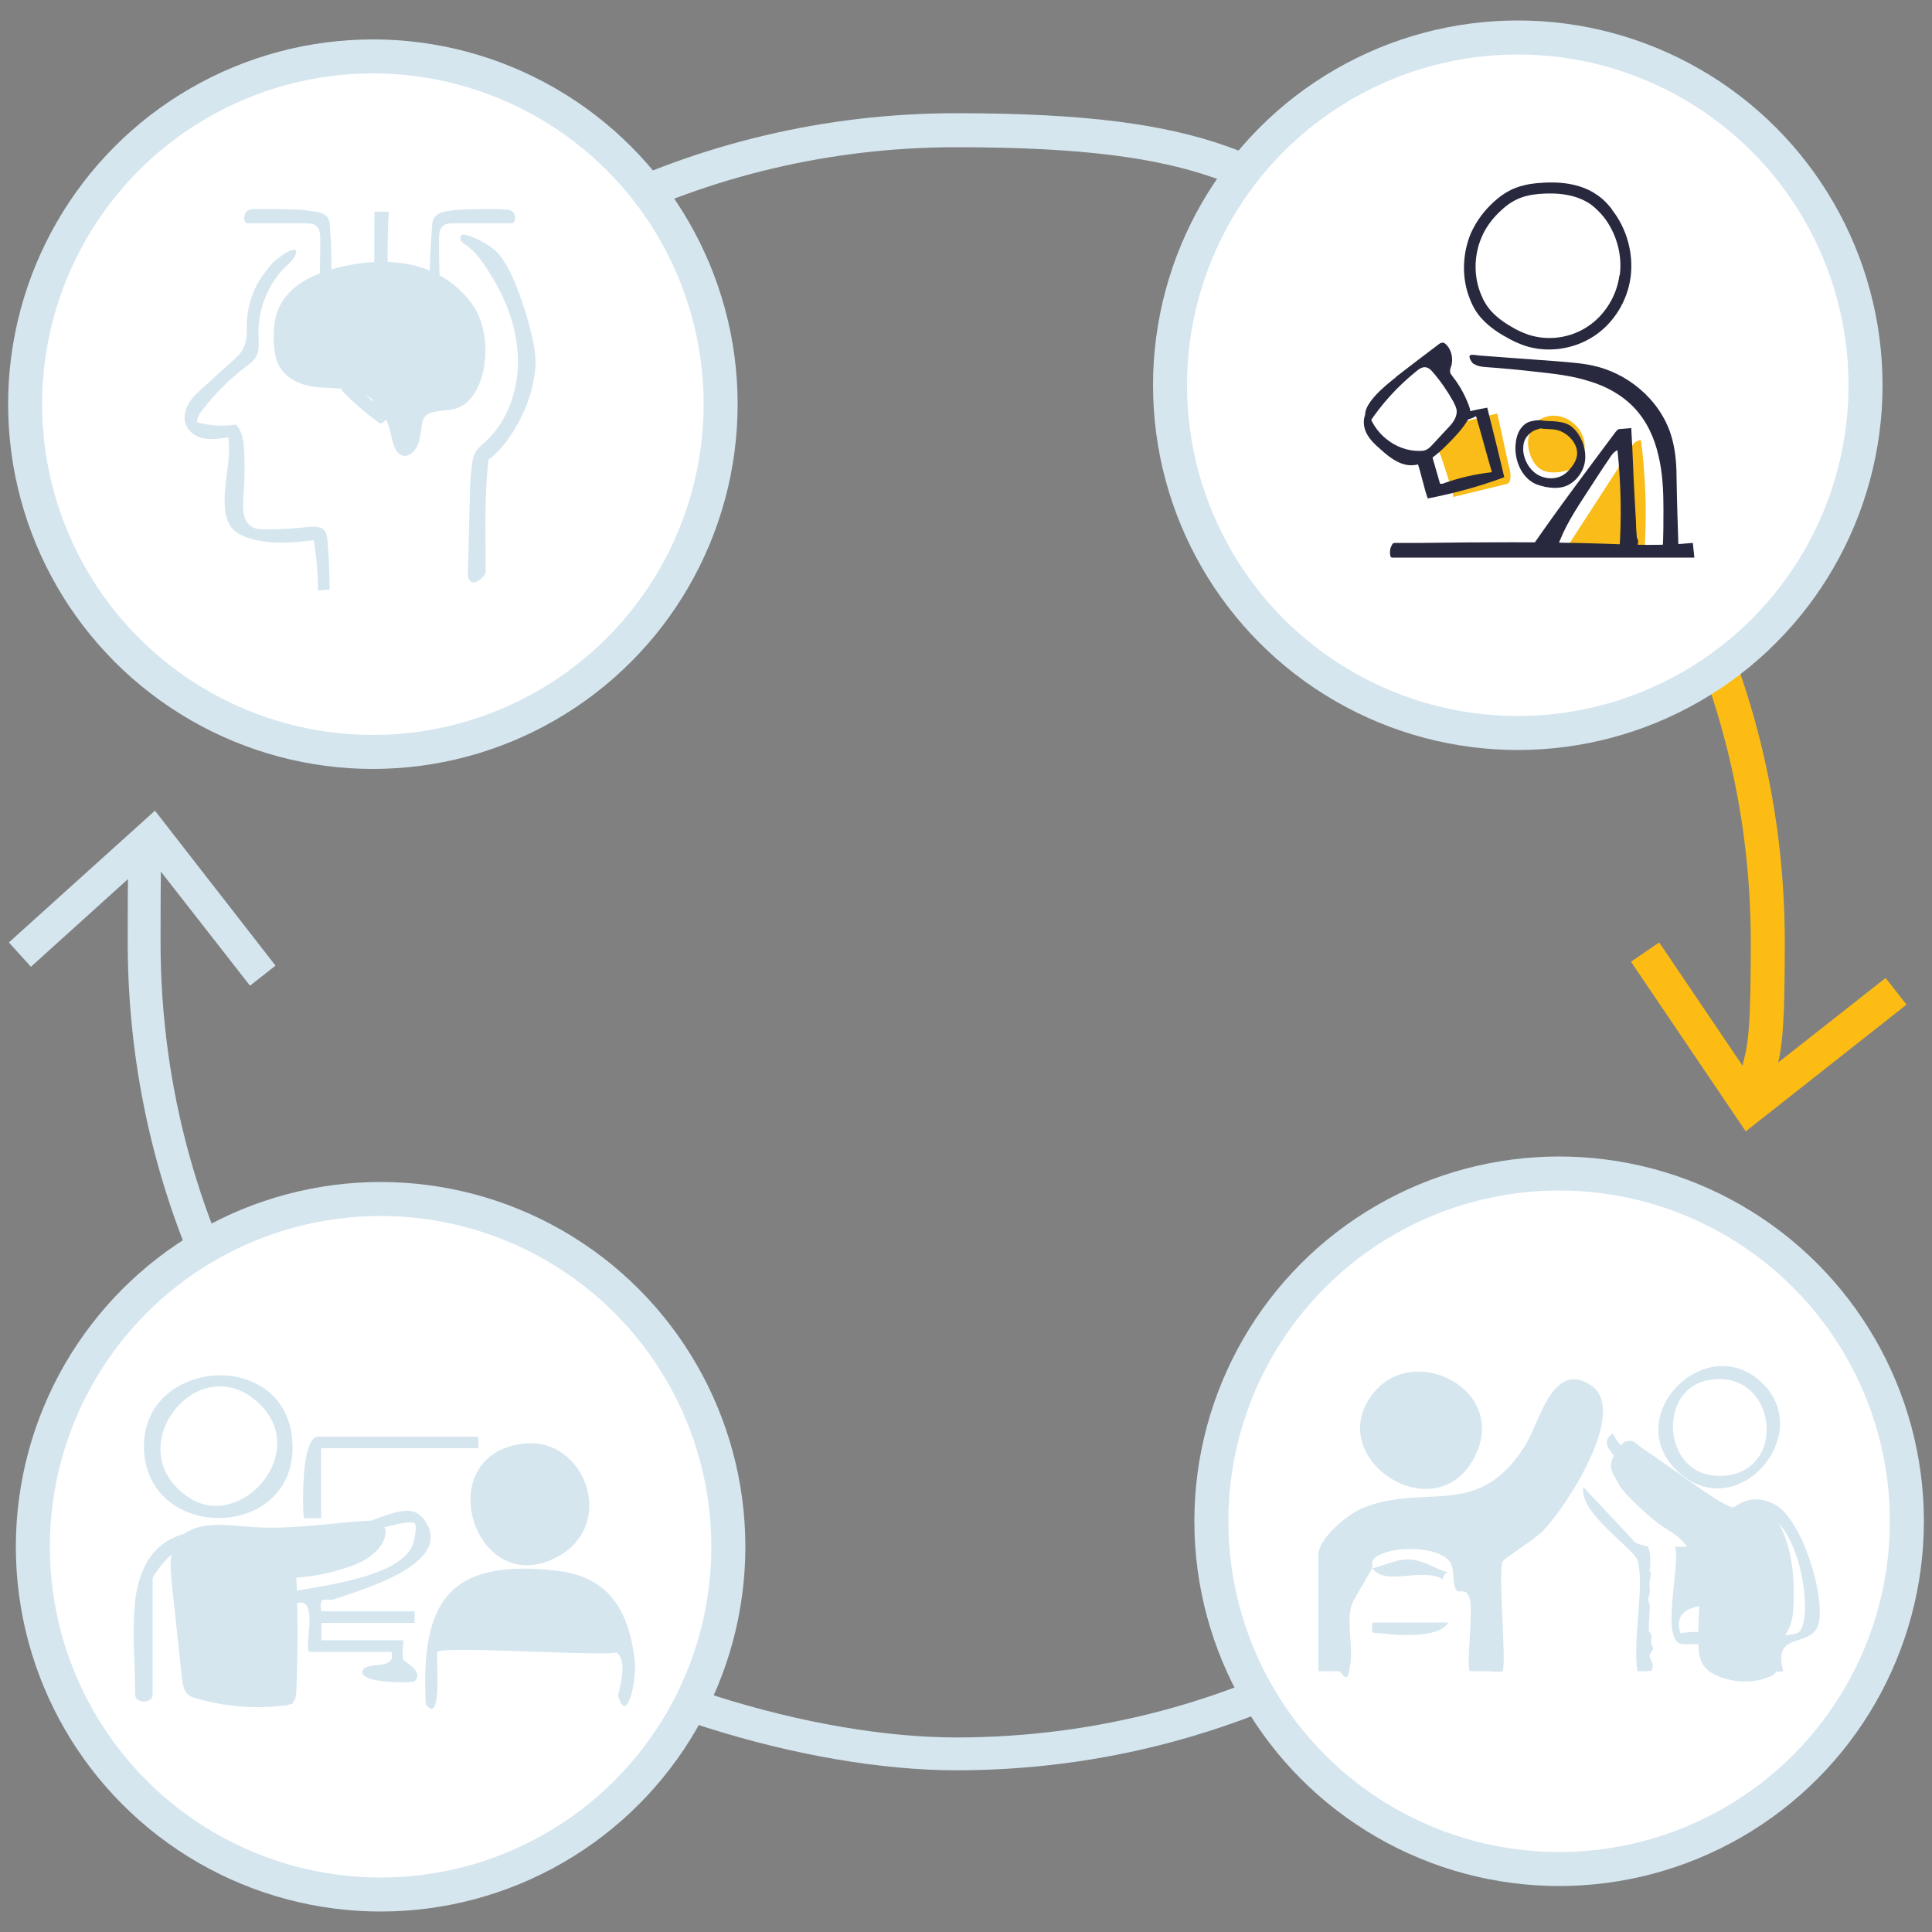
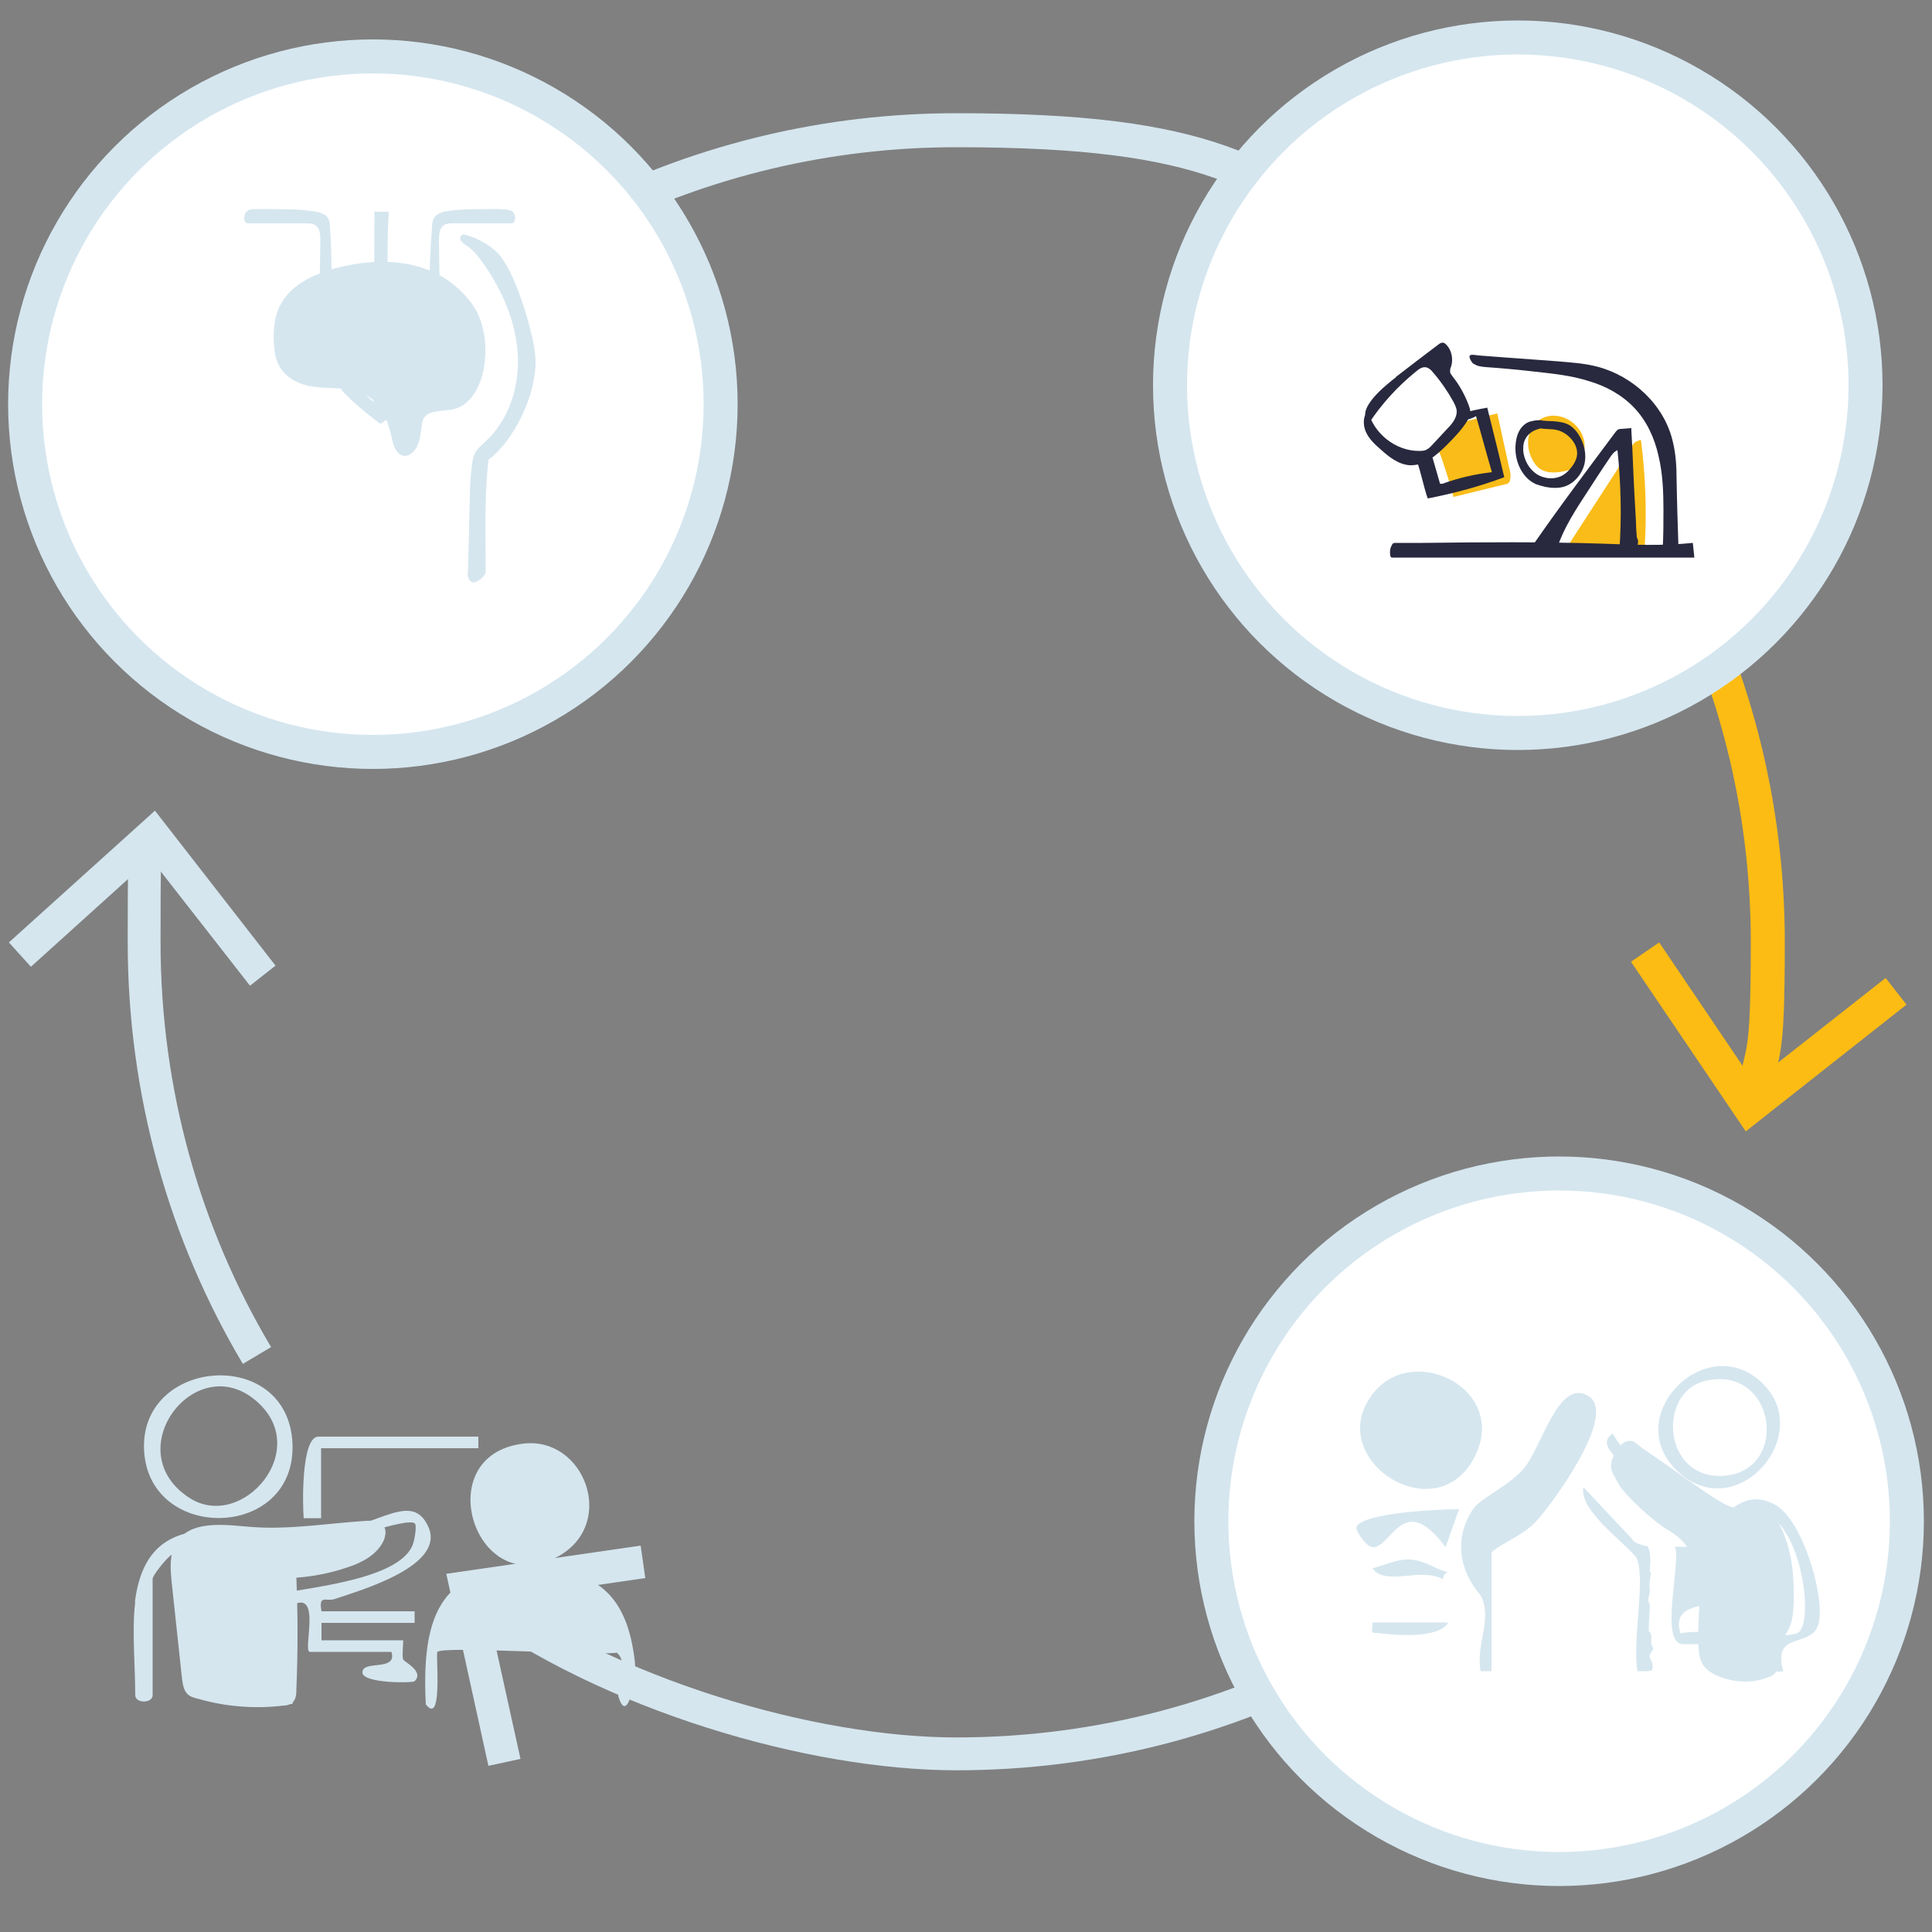
<svg xmlns="http://www.w3.org/2000/svg" id="step_2" version="1.1" viewBox="0 0 500 500">
  <rect x="0" y="0" width="500" height="500" fill="#808080" stroke="none" />
  <defs>
    <style> .st0 { fill: #fcbc13; } .st1 { stroke-width: 8.5px; } .st1, .st2, .st3 { fill: none; } .st1, .st2, .st3, .st4 { stroke-miterlimit: 10; } .st1, .st2, .st4 { stroke: #d5e6ef; } .st2, .st3, .st4 { stroke-width: 8.8px; } .st5 { fill: #28293e; } .st3 { stroke: #fcbc13; } .st6 { fill: #f9bc18; } .st7 { fill: #d5e6ef; } .st4 { fill: #fff; } </style>
  </defs>
  <g>
    <path class="st3" d="M438.5,156.4c12.2,26.6,19,56.2,19,87.4s-1.3,26.8-3.7,39.6" />
    <polygon class="st0" points="422.1 248.9 429.4 243.9 453.8 280 488 253.1 493.4 260 451.8 292.8 422.1 248.9" />
  </g>
  <path class="st2" d="M82.3,113.9c38.5-48.9,98.2-80.2,165.2-80.2s78.4,11.5,110.5,31.3" />
  <g>
    <path class="st1" d="M66.5,350.8c-18.6-31.3-29.2-67.9-29.2-107s.5-16.7,1.5-24.9" />
    <polygon class="st7" points="71.3 249.9 64.7 255.1 39 222.2 8 250.2 2.3 243.9 40.1 209.8 71.3 249.9" />
  </g>
  <g>
    <path class="st1" d="M350.3,427.1c-30.4,17.1-65.5,26.8-102.8,26.8s-89.8-15.2-124.7-41" />
    <polygon class="st7" points="165.8 400 167 408.4 125.7 414.4 134.7 455.2 126.4 457 115.5 407.3 165.8 400" />
  </g>
  <circle class="st4" cx="392.8" cy="99.7" r="90" />
  <circle class="st4" cx="403.5" cy="393.7" r="90" />
-   <circle class="st4" cx="98.5" cy="400.3" r="90" />
  <circle class="st4" cx="96.5" cy="104.6" r="90" />
  <g>
    <path class="st7" d="M37.3,375.6c1.5,23.7,39.2,22.9,38.4-1.8-.9-25.6-39.9-22.5-38.4,1.8ZM66,362.3c15.3,12.6-3.3,34.1-16.9,25.4-18.7-12,1.2-38.4,16.9-25.4Z" />
    <g>
      <path class="st7" d="M45.5,399.6c-1.7,2.8-1.4,6.3-1.1,9.6.9,8.4,1.8,16.8,2.7,25.2.2,1.4.4,3,1.4,4,.7.7,1.7,1,2.6,1.2,7.2,2.1,14.9,2.7,22.3,1.8.8,0,1.6-.2,2.2-.7,1-.8,1.1-2.2,1.1-3.4.4-9.7.4-19.4,0-29,4.4-.3,8.8-1.2,13-2.6,3.8-1.2,7.7-3.2,9.5-6.8.6-1.3.9-3,0-4.1-1-1.3-2.9-1.3-4.5-1.2-9.6.6-19.7,2.3-29.3,1.6-6.1-.4-16.2-2.3-19.9,4.3Z" />
      <g>
        <path class="st7" d="M34.9,414.7c3.3-27,27.3-16.6,44.4-17.3s26.7-12.2,31.4-2.6c5.2,10.4-17.6,16.8-24,19-2.3.8-4.3-1.3-3.5,3.2h24.1v3h-24.1v4.5h21.1c.2,0-.3,3.4,0,4.9.2.7,5.6,3.1,3,5.7-.5.5-13.6.6-13.5-2.3,0-3.3,9.1-.1,7.5-5.3h-21.1c-2,0,3.2-16.2-4.5-12.1v25.6h-3v-28.6c8.2-1.7,29.8-3.7,33.9-12.1.7-1.4,1.3-5.4.8-6-1.9-1.9-21.4,5.6-26.4,6-11.5.9-26.5-5.5-36.9,2.3-1.2.9-4.6,5.1-4.6,6v30.1c0,2.2-4.5,2.2-4.5,0,0-7.4-.9-17.1,0-24.1Z" />
        <path class="st7" d="M159.7,427.7c-5.9.9-44.8-1.8-46.5-.2-.5.5,1.5,19.4-3,13.6-1.4-26.7,6-37.8,33.9-34.6,13.8,1.6,18.7,10.6,20.2,23.5.5,4.5-2,16.9-4.3,8.9-.2-.7,2.8-8.6-.3-11.1Z" />
        <path class="st7" d="M135.5,373.6c15.7-1.8,24.1,20.4,9.3,29-21.7,12.5-34.2-26.1-9.3-29Z" />
        <path class="st7" d="M123.8,371.8v3h-40.7v18.1s-4.5,0-4.5,0c-.3-3.2-.7-21.1,3.8-21.1h41.4Z" />
        <path class="st7" d="M127.2,396.9c-10.1-12.5,10.2-29,19.8-14.6,9.6,14.5-11.9,24.5-19.8,14.6Z" />
      </g>
    </g>
  </g>
  <g>
    <path class="st7" d="M84.4,70.2c-5.1,1.6-10.5,4.7-12.6,10.4-.9,2.6-1.1,5.6-.9,8.4.1,1.6.3,3.3.9,4.7,1.3,3.3,4.3,5.2,7.4,6,3,.8,6.2.6,9.3.9,3.1.3,6.3,1.1,8.7,3.5,2.2,2.2,3.3,5.5,4.1,8.8.4,2,1,4.2,2.6,4.9,1.6.7,3.3-.7,4.1-2.4s.9-3.7,1.2-5.6c.1-.7.3-1.4.7-1.9.4-.5.9-.8,1.4-1,2.2-.8,4.6-.5,6.8-1.2,4.2-1.4,6.7-6.6,7.3-11.6.6-4.6,0-9.6-2.1-13.6-.8-1.5-1.8-2.8-2.9-4-9.4-10.4-24.1-10.1-35.9-6.4Z" />
-     <path class="st7" d="M76.1,66.6c-.5.9-1.2,1.5-2,2.2-4.7,4.6-7.4,11.2-7.2,17.8,0,1.9.3,3.8-.5,5.5-.6,1.2-1.8,2.1-2.9,2.9-4.2,3.2-7.9,6.9-11.1,11.1-.7.9-1.5,2-1.4,3.2,3.3.9,6.7,1.1,10.1.6,1.7,1.9,2,4.5,2.1,7,.2,3.9.1,7.8-.2,11.6-.2,2.8-.3,6.3,2.1,7.8,1.1.7,2.5.7,3.8.7,3.6,0,7.2-.2,10.8-.6,1.6-.2,3.7-.2,4.5,1.2.3.5.4,1.2.5,1.8.4,4.4.6,8.8.6,13.2-1,0-2,.2-3,.2,0-4.3-.4-8.7-1.1-13-5.8.7-11.8,1.2-17.3-.7-1.3-.5-2.6-1.1-3.6-2.1-1.4-1.5-2-3.7-2.1-5.7-.5-6,1.7-12.1.9-18.1-2,.3-4.1.6-6.1.3s-4-1.5-4.8-3.4c-.8-1.8-.4-3.9.6-5.6,1-1.7,2.4-3,3.9-4.3,2.5-2.3,5-4.6,7.5-6.8,1.1-1,2.2-2,2.8-3.3,1.1-2.1.8-4.6.9-6.9.2-4.4,1.7-8.7,4.3-12.2s2.8-3.4,4.5-4.7,5.3-3.2,3.4.4Z" />
    <path class="st7" d="M126.4,119.1c-1.1,10.1-.7,18.8-.7,28.9,0,1-1.9,2.5-2.9,2.7-.6.1-1.2-.3-1.5-.9s-.3-1.2-.2-1.9c.2-6.5.3-13,.5-19.4,0-2.9.2-5.7.6-8.6.1-.9.3-1.8.7-2.6.6-1.2,1.7-2,2.6-2.9,6.2-5.6,9-14.4,8.5-22.7-.5-8.4-3.9-16.3-8.7-23.2-1.3-1.9-2.7-3.7-4.6-5-.6-.4-1.2-.7-1.5-1.4-.3-.6.2-1.6.9-1.4,3.3.7,7.8,3.2,9.7,6,2,2.8,3.3,5.9,4.5,9.1,1.2,3.2,2.2,6.4,3,9.7.7,2.7,1.3,5.6,1.3,8.4,0,2.4-.5,4.8-1.1,7.2-1.7,6.3-5.9,14-11.1,17.9Z" />
    <path class="st7" d="M117.1,54.5c-1.7.1-3.7.4-4.7,1.8-.5.8-.6,1.7-.6,2.6-.8,10.4-.9,20.8-.4,31.3,0,.7.2,1.6.8,1.9.6.3,1.4-.2,1.7-.8s.3-1.3.3-2c-.3-9-.5-18.1-.6-27.1,0-1.5.1-3.2,1.4-4,.7-.4,1.6-.4,2.4-.4,5,0,9.9,0,14.9,0,1.3,0,1.2-2.1.5-2.9s-2.7-.7-3.9-.8c-3.9,0-7.8,0-11.7.3Z" />
    <path class="st7" d="M79.4,54.5c1.7.1,4.4.4,5.4,1.8.5.8.6,1.7.6,2.6.8,10.4.2,20.8-.3,31.3,0,.7-.2,1.6-.8,1.9-.6.3-1.4-.2-1.7-.8s-.3-1.3-.3-2c.3-9,.5-18.1.6-27.1,0-1.5-.1-3.2-1.4-4-.7-.4-1.6-.4-2.4-.4-5,0-9.9,0-14.9,0-1.3,0-1.2-2.1-.5-2.9.8-1.1,2.7-.7,3.9-.8,3.9,0,7.8,0,11.7.3Z" />
    <path class="st7" d="M107.2,84.8c1.4,1.8,3,3.4,4.7,4.8.2.1.4.3.6.3.3,0,.6-.2.9-.4,2.1-1.5,4.1-3.1,6-4.9.7-.6,1.6-1.3,2.3-.9.6.3.8,1.3.4,1.9s-.9,1.1-1.5,1.5c-2.2,1.6-4.3,3.4-6.2,5.3-.6.6-1.3,1.2-2.1,1-.4,0-.7-.3-1-.6-1.2-1-2.4-2.1-3.6-3.1-1.2-1.1-3.6-2.7-3.8-4.4-.1-.8.3-1.4,1-1.7s1.6.3,2.2,1Z" />
    <path class="st7" d="M89,85.8c-1.4,1.8-3,3.4-4.7,4.8-.2.1-.4.3-.6.3-.3,0-.6-.2-.9-.4-2.1-1.5-4.1-3.1-6-4.9-.7-.6-1.6-1.3-2.3-.9-.6.3-.8,1.3-.4,1.9s.9,1.1,1.5,1.5c2.2,1.6,4.3,3.4,6.2,5.3.6.6,1.3,1.2,2.1,1,.4,0,.7-.3,1-.6,1.2-1,2.4-2.1,3.6-3.1,1.2-1.1,3.6-2.7,3.8-4.4.1-.8-.3-1.4-1-1.7s-1.6.3-2.2,1Z" />
    <path class="st7" d="M106,99.6c.4-.4.8-.8,1.4-.8,1,0,1.5,1.2,1.2,2.1-.3.9-1.2,1.5-1.9,2.1-2.7,2-5,4.3-7.6,6.3-.2.1-.4.3-.6.3-.2,0-.4-.1-.6-.3-3.2-2.4-6.3-5-9.1-7.9-.2-.2-.4-.4-.4-.6-.1-.5.3-1,.8-1.4.2-.2.5-.4.8-.5.6-.2,1.2.3,1.7.7,1.2,1.1,2.5,2.2,3.7,3.3.6.5,1.2,1.1,1.8,1.6s1.4,1.6,1.9,1.6c.8,0,2.8-2.5,3.4-3.1,1.2-1.2,2.5-2.3,3.7-3.5Z" />
    <path class="st7" d="M96.8,54.7c.1,0,.3,0,.4.1h3.4c-.2,3.8-.3,7.6-.3,11.4,0,1.6,0,3.3.2,4.9.4,11.9.3,23.9-.5,35.8-.8.3-1.6.5-2.4.5-1.3-2.9-1.3-6.2-1.2-9.4.3-14.4.5-28.7.5-43.4Z" />
  </g>
  <g>
    <path class="st6" d="M395.7,112.6c-.5,1.9-.2,4,.6,5.8.5,1.1,1.2,2.2,2.2,2.9,1.6,1.1,3.6,1.1,5.5.8,1.2-.2,2.5-.5,3.5-1.2,2.3-1.6,3.1-4.8,2.3-7.5-.7-2.2-2.3-4-4.3-5-4.1-2-8.7-.3-9.8,4.3Z" />
    <path class="st6" d="M418.9,121c-4.3,6.6-8.6,13.3-12.9,19.9-.2.4-.5.8-.5,1.2,4.7.2,9.4.5,14,.7,1.6,0,3.2.2,4.8-.2.3,0,.6-.1.8-.3.5-.4.6-1,.6-1.7.5-8.9.1-17.8-1-26.6,0-.4-1.5.4-1.6.5-.6.5-1,1.4-1.4,2-1,1.5-1.9,3-2.9,4.4Z" />
    <path class="st6" d="M376.2,128.6c4.5-1.1,9-2.2,13.5-3.3.2,0,.5-.1.7-.3.2-.2.4-.5.4-.8.3-1.2,0-2.4-.3-3.5-1-4.6-2-9.1-3-13.7-3,.7-5.9,1.5-8.9,2.2-.6.1-1.1.3-1.6.6-.4.3-.7.7-1,1-1.1,1.3-2.6,2.6-3.4,4.1s0,2.2.4,3.4,3.4,10.2,3.1,10.3Z" />
    <path class="st5" d="M381.5,94.2c.9.6,1.9.7,3,.8,4.3.3,8.6.7,12.9,1.2,4.6.5,9.3,1,13.7,2.4,4.5,1.3,8.7,3.6,11.9,7,3.2,3.4,5.2,7.8,6.2,12.3,1.1,4.5,1.3,9.3,1.3,13.9,0,3.4,0,6.8-.2,10.3,1.4,0,2.7,0,4.1,0-.2-6-.4-12-.5-18,0-3.3-.2-6.7-1-9.9-2.2-9.4-10.3-16.9-19.5-19.3-3.4-.9-6.9-1.1-10.4-1.4-4.5-.3-9-.7-13.6-1-2.2-.2-4.4-.3-6.6-.5-.4,0-2-.4-2.4,0s.5,1.9,1,2.2Z" />
    <path class="st5" d="M360.2,144.3c26.1,0,52.2,0,78.3,0l-.4-3.8c-7.7.8-15.5.5-23.3.2-15.5-.5-31-.4-46.6-.2-2.1,0-4.3,0-6.4,0-1.3,0-1.3-.1-1.8,1s-.2,2.7,0,2.7Z" />
    <path class="st5" d="M361.2,97.6c3.6-2.8,7.3-5.6,11-8.4.4-.3.8-.6,1.3-.5.3,0,.6.3.9.6,1.3,1.4,1.7,3.6,1.2,5.4-.2.5-.4,1-.3,1.6,0,.4.4.7.6,1.1,1.7,2.1,3.1,4.6,4.1,7.2.3.8.6,1.6.5,2.4,0,.7-.4,1.3-.7,1.8-1.4,2.3-3.3,4.3-5.2,6.2-2.7,2.7-5.9,5.6-9.8,5.4-2.9-.2-5.4-2.2-7.5-4.1-1.5-1.3-3-2.7-3.8-4.5s-.8-4.1.5-5.6c1.4,5.9,7.1,10.5,13.2,10.5.7,0,1.5,0,2.1-.4.6-.3,1-.8,1.4-1.2,1.3-1.4,2.6-2.8,3.9-4.2,1.2-1.2,2.4-2.7,2.4-4.4,0-.9-.5-1.8-.9-2.6-1.5-2.7-3.3-5.3-5.3-7.6-.4-.5-.9-1-1.6-1.2-1-.3-2,.4-2.8,1.1-4.7,3.8-8.8,8.3-12.1,13.3-3.9-3.5,4.6-10,7-11.9Z" />
    <path class="st5" d="M370.3,116.9c.8,2.7,1.5,5.3,2.3,8,0,.1,0,.3.2.3.1,0,.3,0,.5,0,4.1-1.5,8.4-2.5,12.8-3-1.4-4.8-2.7-9.7-4.1-14.5-1,.6-2.1.9-3.3,1.1l-.6-1.8c2.3-.6,4.5-1.1,6.8-1.5,1.5,6,3,12,4.4,18-6.4,2.4-13.1,4.2-19.8,5.5-.9-2.4-1.8-6.9-2.7-9.3-.5-1.4-1.1.1.3-.7,1.1-.7,2.3-1.4,3.4-2Z" />
    <path class="st5" d="M422.1,110.8l-2.5.2c-.3,0-.6,0-.9.2-.2.1-.4.4-.6.6-7.3,9.8-14.7,19.6-21.6,29.6,2.2.1,4.3.3,6.5.4,1.7-5.2,4.8-9.9,7.8-14.5,1.9-2.9,3.8-5.9,5.8-8.8.5-.8,1.1-1.6,2-2,.9,8.6,1.1,17.3.5,25.9,1.4.2,4.3.7,4.7-1.2s-.2-1.6-.2-2.3c-.1-1.2-.2-2.4-.2-3.6-.3-5.3-.6-10.5-.8-15.8s-.5-8.8-.4-8.8Z" />
    <path class="st5" d="M393.5,111c-.9,1.3-1.2,2.9-1.3,4.4-.2,4,1.7,8.3,5.3,9.9.8.3,1.6.5,2.4.7,1.5.3,3.2.4,4.7,0,2.6-.7,4.7-3.1,5.4-5.7.7-2.7,0-5.6-1.5-7.9-.6-.9-1.3-1.7-2.2-2.3-1.3-.8-3-1-4.5-1.1-1.4,0-2.7-.2-4.1-.2,0,.4,1.1,1.6,1.1,2.1,2.4.3,3.8-.1,5.9,1.1,2.1,1.2,3.8,3.6,3.4,6-.2,1.1-.7,2-1.4,2.9-.6.8-1.3,1.5-2.1,2-2.1,1.3-4.9,1.1-6.9-.2s-3.3-3.7-3.5-6.1c0-.7,0-1.4.2-2.1.4-1.5,1.7-2.8,3.2-3.3.6-.2,1.2-.3,1.6-.6s.8-1,.5-1.5c-.4-.6-2.7-.3-3.3-.1-1.2.2-2.2,1-2.9,2Z" />
-     <path class="st5" d="M417.2,54.2c-1.1-1.4-2.3-2.7-3.8-3.7-4.5-3.2-10.3-3.6-15.6-3.1-5.2.5-8.5,2.1-12.2,5.8-2.1,2.1-3.8,4.6-5,7.3-2,4.9-2.3,10.5-.7,15.5.7,2.1,1.6,4.1,3,5.8,1.9,2.3,4.4,4.1,7,5.5,1.5.9,3.1,1.6,4.8,2.2,5.9,1.9,12.6.9,17.8-2.5,5.2-3.4,8.7-9.2,9.5-15.3.8-6.1-1-12.6-4.8-17.4ZM419.1,71.3c-.7,5.3-3.8,10.3-8.2,13.2-4.5,3-10.3,3.8-15.4,2.1-1.4-.5-2.8-1.1-4.1-1.9-2.3-1.3-4.4-2.8-6-4.8-1.2-1.5-2-3.2-2.6-5-1.4-4.3-1.2-9.2.6-13.4,1-2.4,2.5-4.5,4.3-6.3,3.2-3.2,6-4.6,10.5-5,4.6-.4,9.6,0,13.5,2.7,1.2.9,2.3,2,3.3,3.2,3.3,4.2,4.9,9.8,4.2,15.1Z" />
  </g>
  <g>
    <path class="st7" d="M417.7,376.6c-1.8,3.5,0,5,1.1,7.3,1.4,2.8,8.8,9.4,11.4,11.1,1.3.9,2.8,1.7,4,2.7,4,3.2,5.4,8.7,5.6,13.8s-.6,10.2-.2,15.3c.1,1.4.4,2.8,1.1,4,.9,1.4,2.5,2.4,4,3,4.1,1.7,9,1.9,13.1.2.6-.2,1.2-.5,1.6-1,1.3-1.4.7-3.6.9-5.5.3-2.5,2.1-4.5,3-6.8.7-1.9.8-3.9.9-5.9.2-7.3-.5-15-4.3-21.3-1.1-1.9-2.8-3.7-5-3.8-1.3,0-2.5.6-3.8.7-2.3.3-4.6-1-6.6-2.2-4.3-2.6-13.8-9.6-18-12.4s-3.2-2.9-4.9-2.9-3.2,2.2-3.9,3.6Z" />
-     <path class="st7" d="M344,432.5h-2.8v-30.1c0-4.3,7.6-10.6,11.6-12.2,16.5-6.5,30.1,3.4,42.2-16.6,3.5-5.8,6.9-21.6,16.7-15.1,9.9,6.5-6.2,31.3-12.4,37.7-2.2,2.3-10.4,7.3-10.5,8-1.1,4.7,1.2,26.8,0,28.4-.9,0-1.9,0-2.8,0l-1.4-.4c0-10.2.5-20.3,1.4-30.4v-3.5c6.4-2.7,8.9-6,12.9-11.2,12.7-16.5,15.9-41.2-2.4-5.3l-3.7,3.5c-13.8,7-12.8,14.4-9.6,27.6,3.5,3,2,15.2,0,19.6-.9,0-1.9,0-2.8,0-1-1.3.9-15.2,0-18.6s-2.8-1.3-3.5-2.4c-1.4-2.3,0-5.6-2.1-7.8-3.4-3.6-14.7-3.7-18.8-.7-1.5,1.1-.6,2.4-.9,2.9-1,1.9-5.1,8.6-5.3,9.4-1.3,4.3.3,10.5-.3,15.1s-1,4.4-2.8,2.1" />
    <path class="st7" d="M465,422.7c5-1.5,1.2-32-11.2-31.6-5.4.2-7.8,7.7-12.9,5.4-1.6-.7-20.6-16.7-22.1-18.5-1.6-2-4.9-4.8-1.4-7,5.7,10.3,16.7,13.7,24.5,21.7,4.4,2.3,8-8.2,17.3-3.4,7.3,3.8,13.1,23.8,11.5,30.7s-12.2,1.7-9.2,12.5c-5.4,1.2-3.7-7-4.2-7h-21.7c-6.3,0-.5-20.9-2.1-25.2h23.8c-.4,2.4.6,13.4,0,14-3.3,3.1-26.1-3.3-22.4,8.4,7.6-1.5,23.7,2,30.1,0Z" />
    <path class="st7" d="M355.7,360.2c10.6-12.7,34.8-.4,25.9,16.9-10.1,19.7-40,0-25.9-16.9Z" />
    <path class="st7" d="M423.8,403.8c-.8-2.9-15.4-12.4-14-18.9l12.6,13.4c.6,1.5,4.2,1.8,4.2,2v32.2h-2.8c-1.4-7.6,1.9-22.2,0-28.7Z" />
    <path class="st7" d="M386,432.5c-.9,0-1.9,0-2.8,0-1.4-6.8,3.2-13.5,0-19.6-2.6-7.6-1.6-11.3,2.8-11.2v30.8Z" />
    <path class="st7" d="M355.2,405.9c6.6-1.9,8.7-3.8,15.4-.6s3.5-.2,2.8,3.4c-5.7-3.2-14.8,1.9-18.2-2.8Z" />
    <path class="st7" d="M374.8,419.9c-2.3,4.2-13.4,3.3-17.5,2.8-2.6-.3-2.3.5-2.1-2.8h19.6Z" />
    <path class="st7" d="M383.2,412.9c-5.7-6.6-6.9-14.9-2-22.3,1.9-2.9,9.3-6,13.2-10.6,4.6-5.4,8.9-23.5,16.7-18.7s-9.9,28.6-13.8,32.7c-3.5,3.6-9,5.5-11.2,7.7-3.1,3.2.2,8-2.8,11.2Z" />
    <path class="st7" d="M377.6,390.6l-3.5,9.8c-10.5-14.2-13.6-1.1-18.3,0-2.1.5-4.8-4.2-4.8-4.9.3-4,22.4-5,26.5-4.9Z" />
    <rect class="st7" x="436.3" y="403.1" width="18.2" height="8.4" />
    <path class="st7" d="M455.5,357.4c-14.6-12.9-36.2,9.5-21.3,23.4,15.4,14.4,36.3-10.1,21.3-23.4ZM446.5,381.9c-16.2,1.5-17.9-21.8-4.9-24.6,17.9-3.9,21.6,23,4.9,24.6Z" />
    <path class="st7" d="M377.2,379c-9,9.1-27.5-1.3-19.8-14.9,9.3-16.4,32.1,2.5,19.8,14.9Z" />
    <path class="st7" d="M427.3,406.9c-.2,1.3-.5,2.6-.4,3.8,0,.4.1.8.1,1.1,0,.8-.5,1.6-.4,2.3,0,.4.2.7.3,1.1.1.5.1,1,0,1.6,0,1.5-.2,3-.2,4.5,0,.2,0,.5,0,.7,0,.2.3.4.4.6.6.8,0,2,.3,3,.1.3.4.7.4,1,0,.7-.8,1.2-.9,1.9,0,.5.3.9.5,1.4.4.8.4,1.8,0,2.5-.5,0-.9,0-1.4-.1-.1,0-.3,0-.4,0-.1-.1-.2-.3-.2-.5-.1-.6-.2-1.3-.3-1.9-.6-5.5.2-11.1.2-16.6,0-1.3,0-2.7,0-4,.1-1.6.4-3.2.4-4.8s-.8-2.5,0-3.4c1-1,1.2.2,1.3,1.1.2,1.5.1,3.1-.1,4.6Z" />
  </g>
</svg>